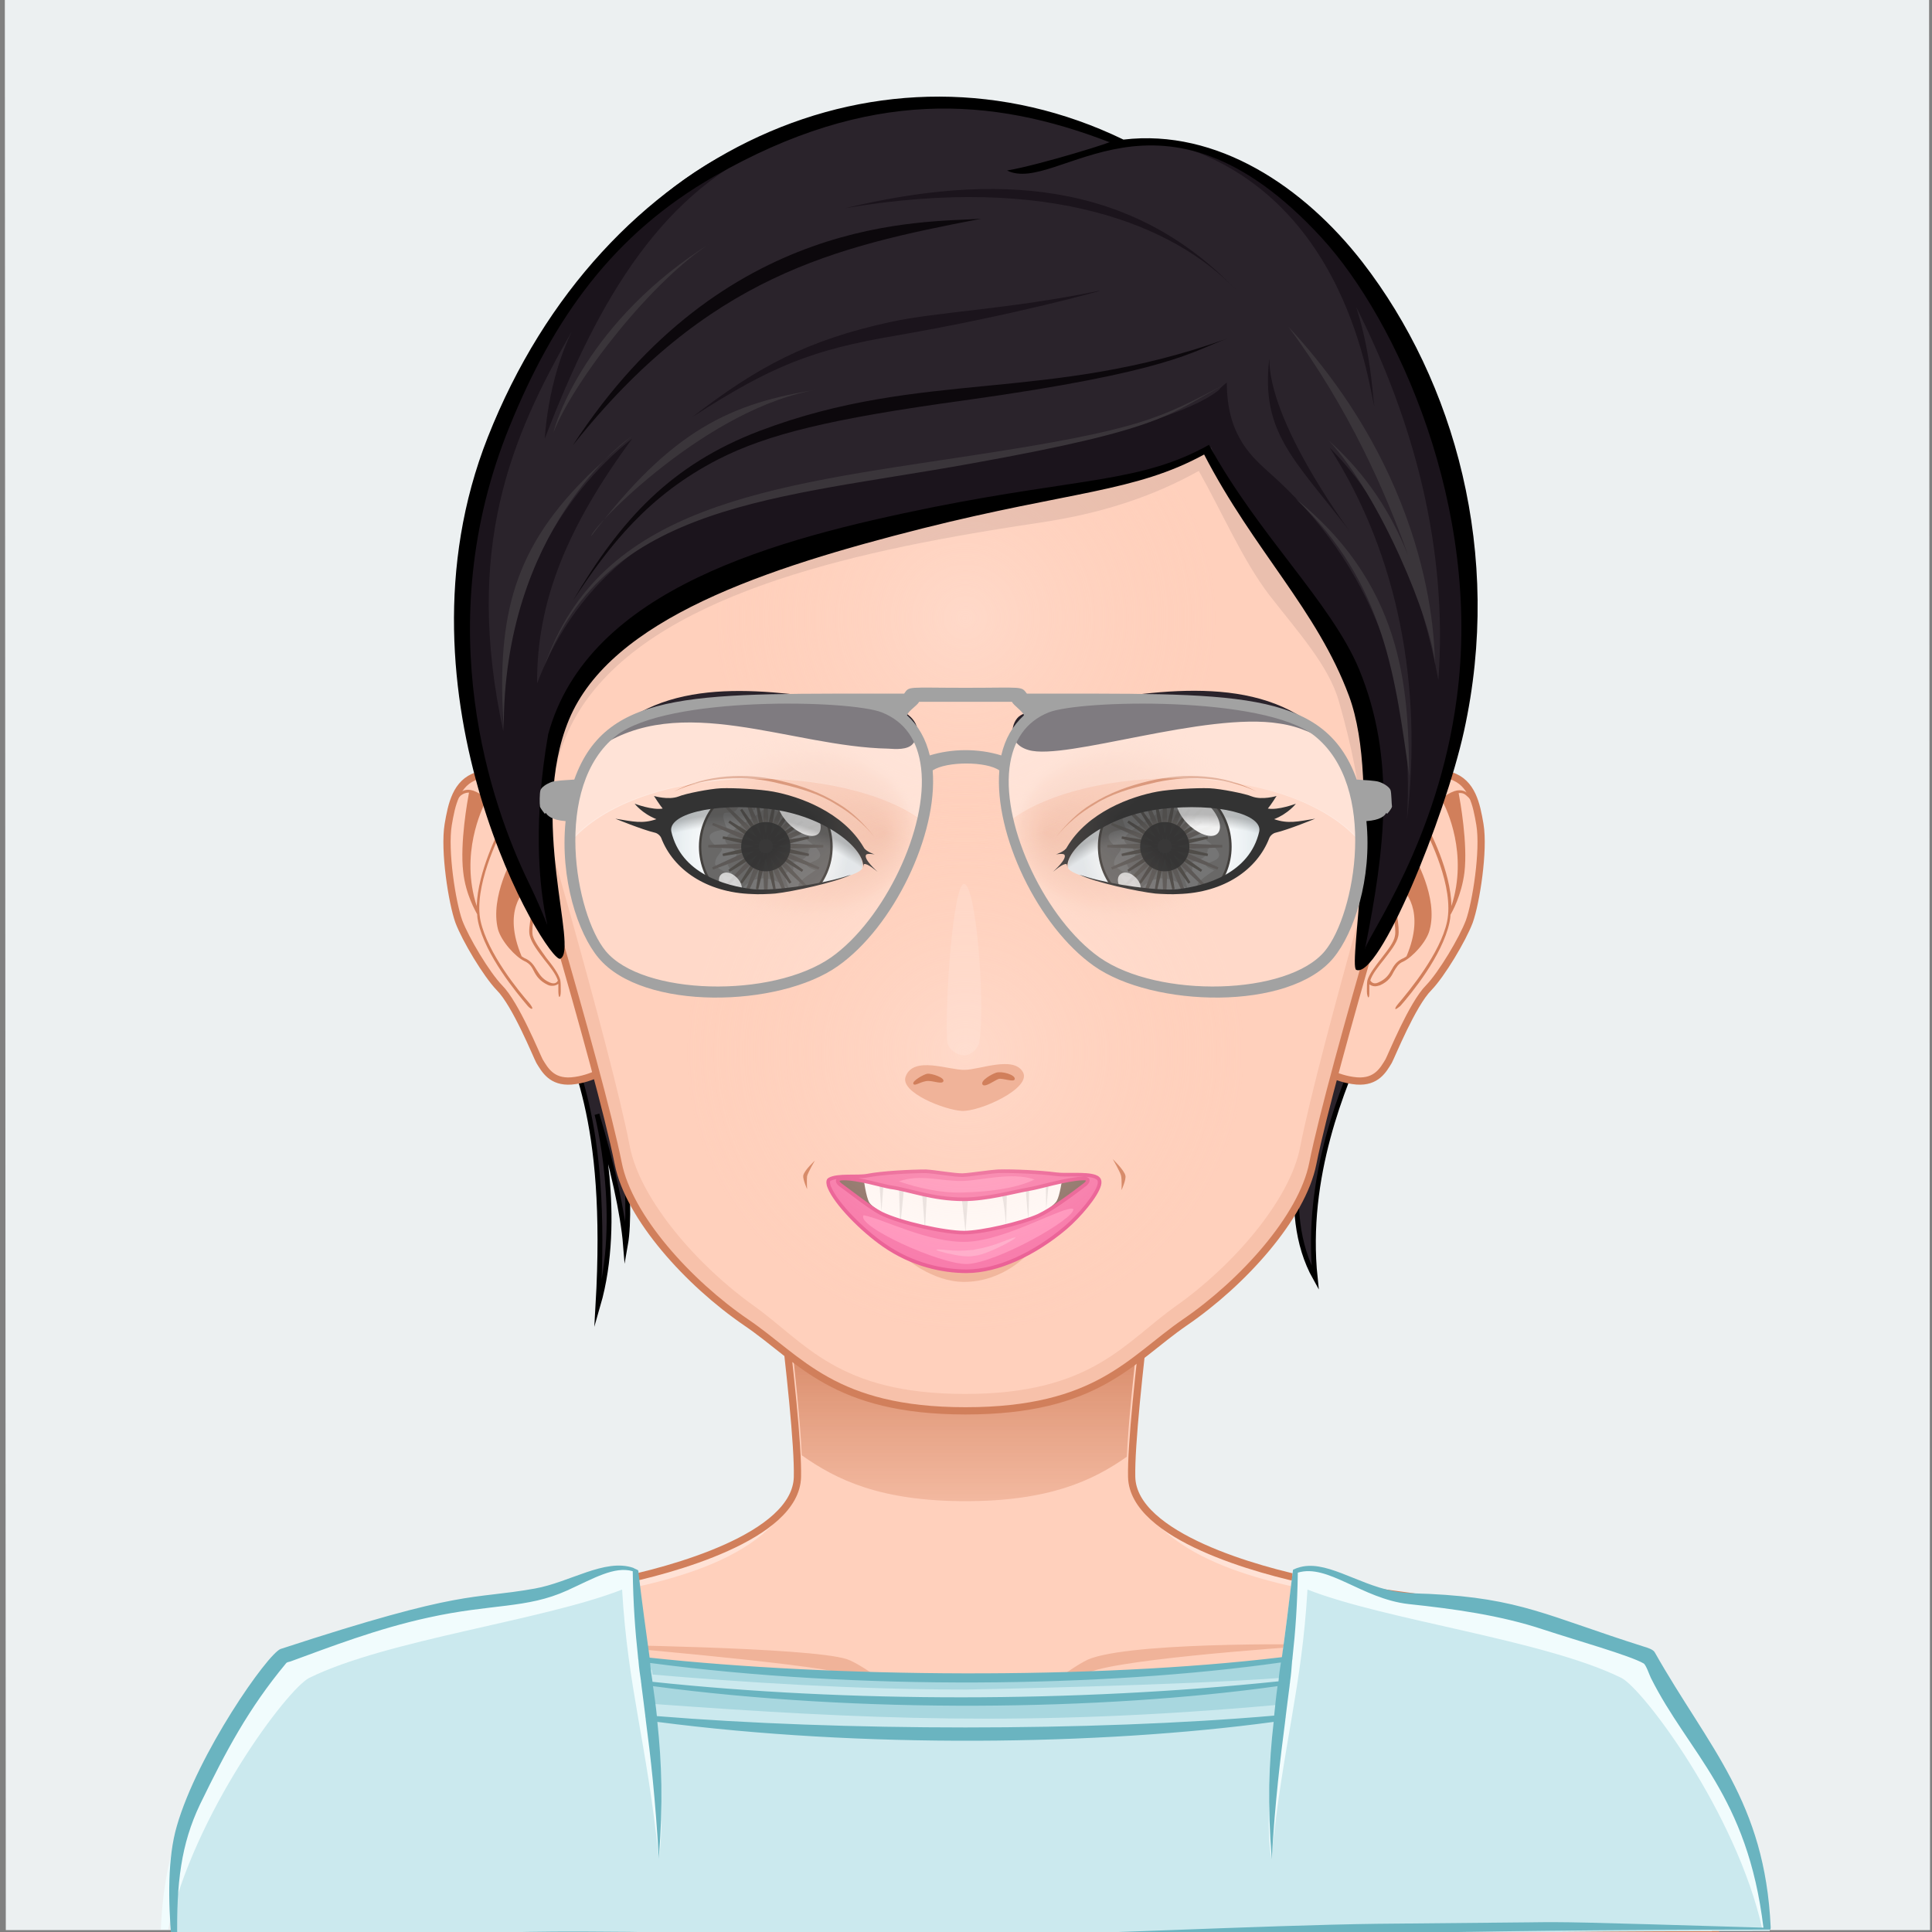
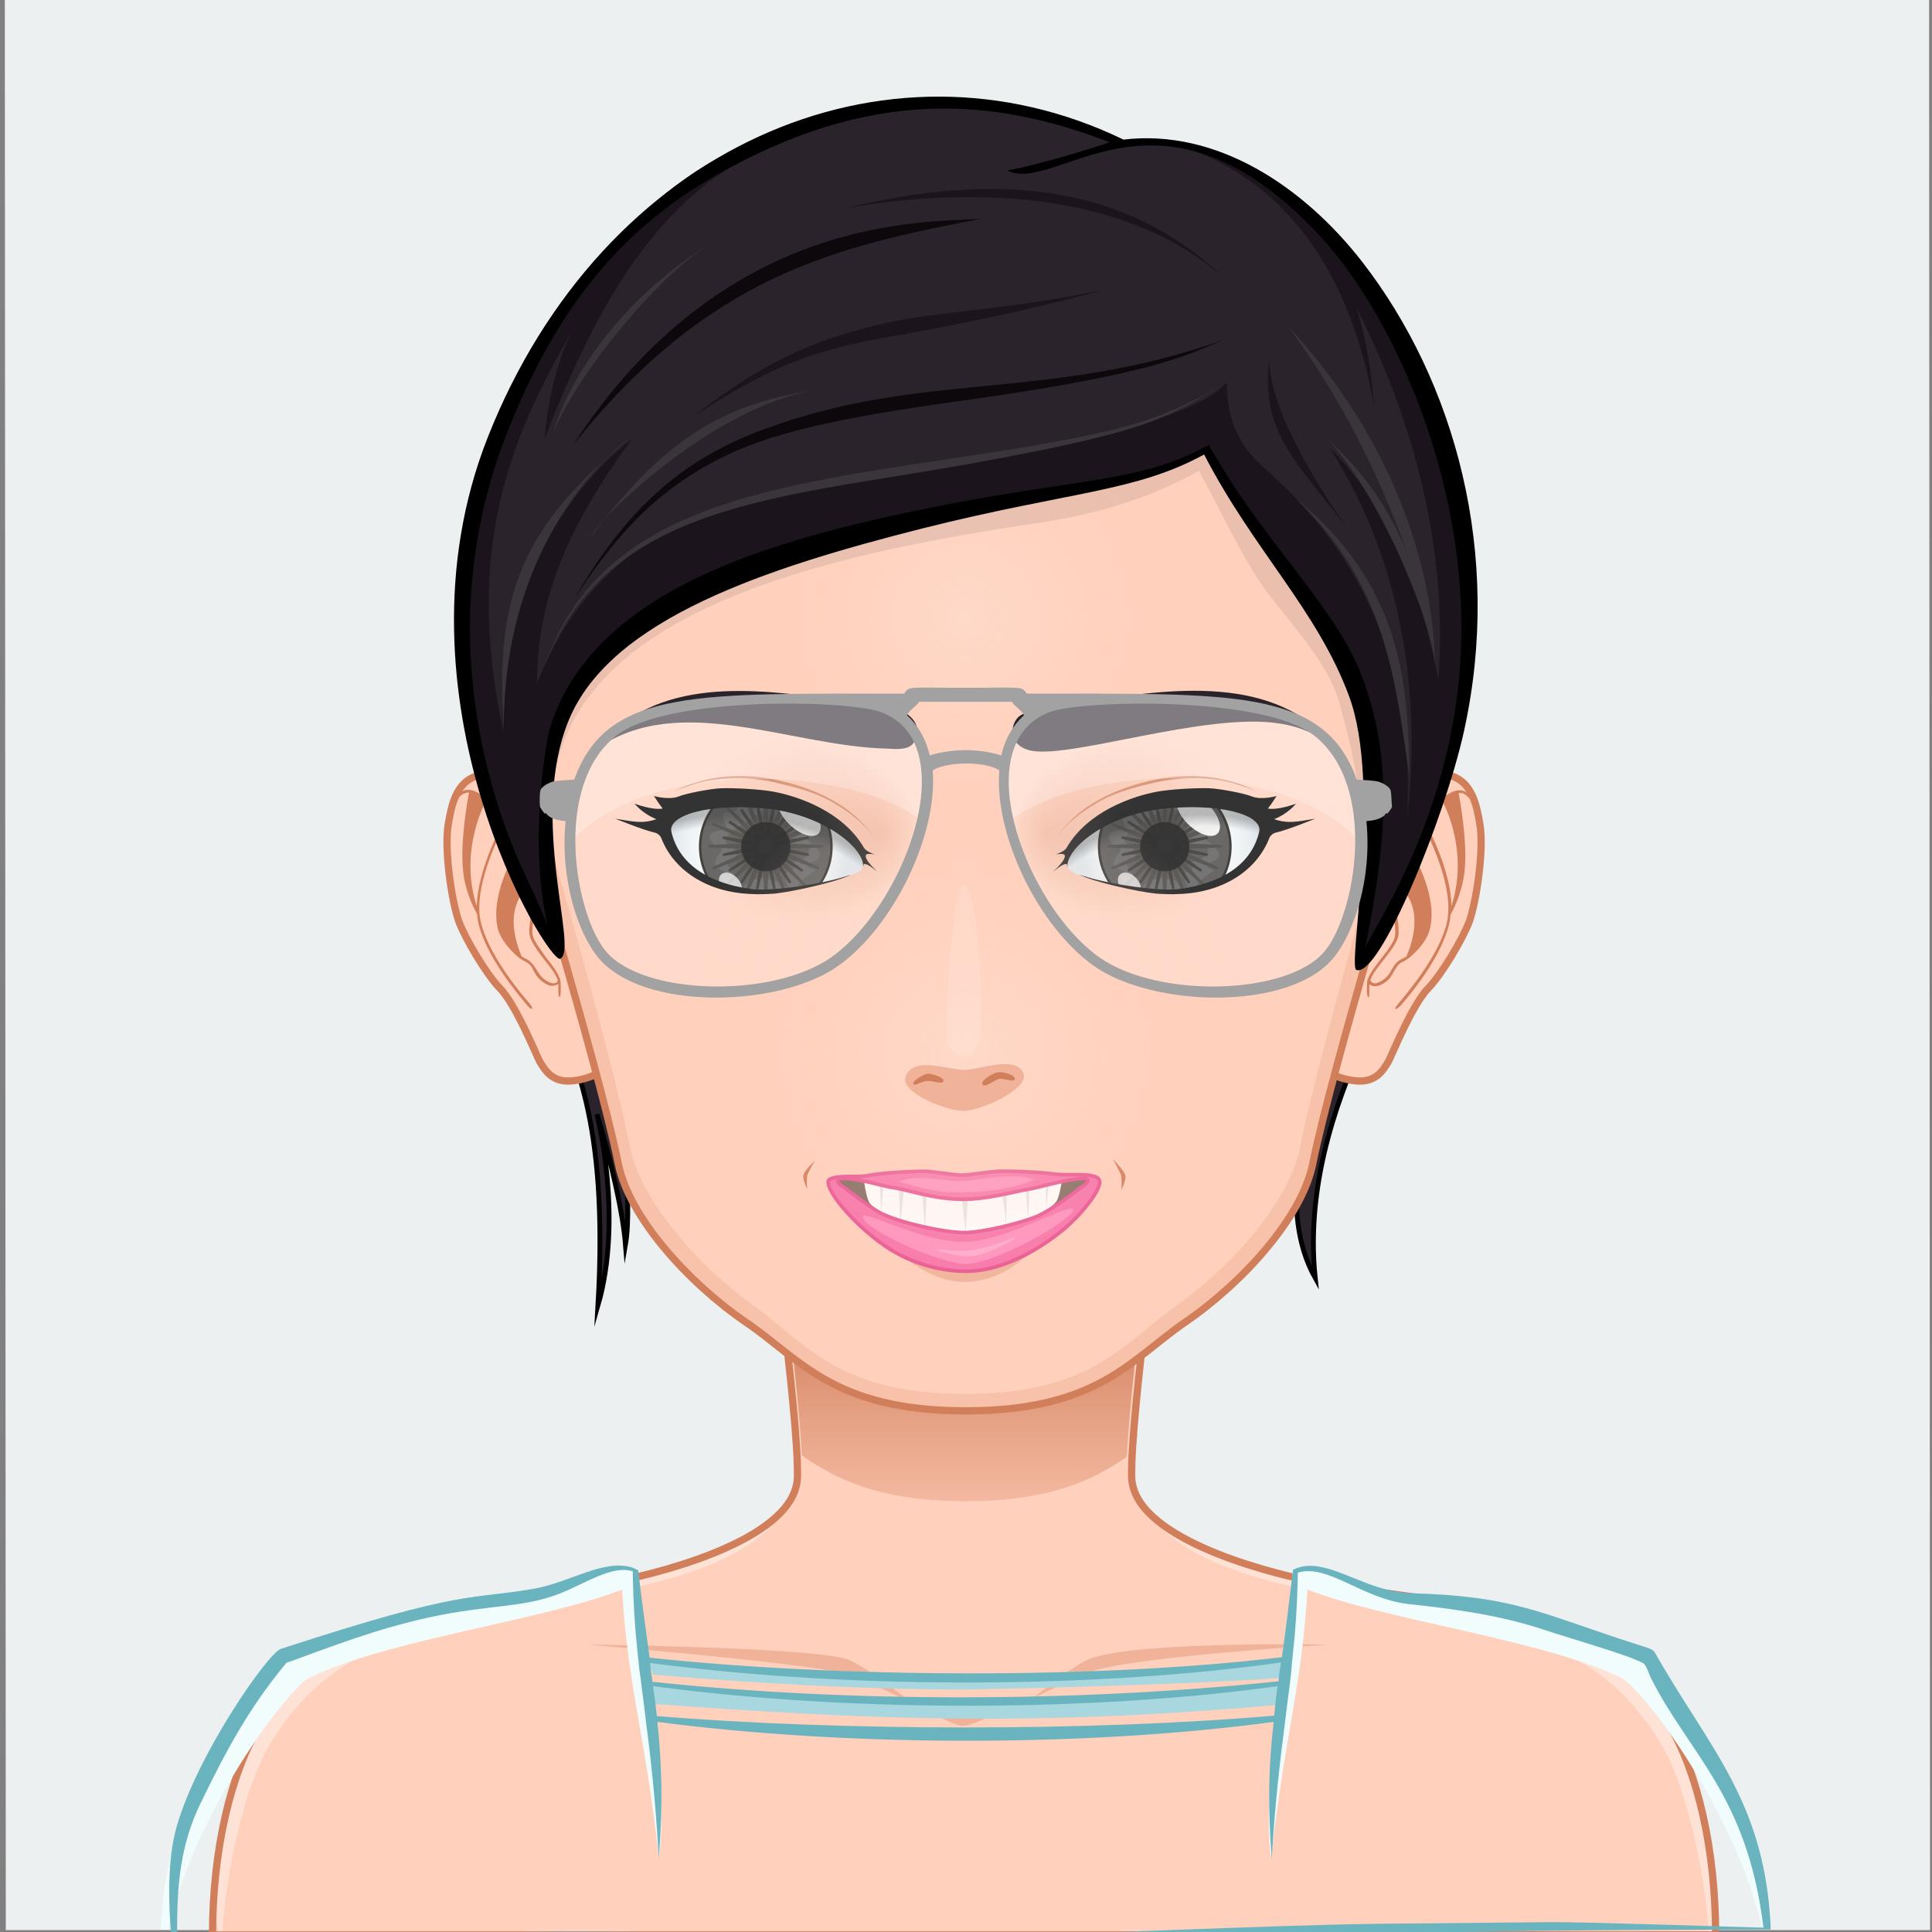
<svg xmlns="http://www.w3.org/2000/svg" version="1.1" id="Layer_1" x="0px" y="0px" viewBox="0 0 400 400" style="enable-background:new 0 0 400 400;" xml:space="preserve">
  <rect x="0" y="0" width="400" height="400" fill="#808080" stroke="none" />
  <style type="text/css">
	.st0{fill:#ECF0F1;}
	.st1{display:none;opacity:0.5;fill:#ECF0F1;enable-background:new    ;}
	.st2{fill:#2A232B;stroke:#000000;stroke-miterlimit:10;}
	.st3{fill:#FFD0BC;}
	.st4{fill:#FFE2D6;}
	.st5{fill:#F0B399;}
	.st6{fill:none;stroke:#D17F5B;stroke-width:1.5;}
	.st7{fill:url(#SvgjsPath4040_1_);}
	.st8{fill:#CBE9EE;}
	.st9{fill:#F1FCFD;}
	.st10{fill:#A8D7DF;}
	.st11{fill:#6AB4C0;}
	.st12{fill:#FFD0BC;stroke:#D17F5B;stroke-width:1.5;}
	.st13{fill:#D17F5B;}
	.st14{fill:#F7C1AA;}
	.st15{opacity:0.5;enable-background:new    ;}
	.st16{fill:#FFFFFF;}
	.st17{opacity:0.1;enable-background:new    ;}
	.st18{fill:#F771A9;stroke:#E85391;stroke-width:0.75;}
	.st19{fill:#FF8EBD;}
	.st20{fill:#FFA8CC;}
	.st21{fill:url(#SvgjsPath3771_1_);}
	.st22{fill:#434241;stroke:#15120E;stroke-width:0.5;}
	.st23{fill:#525252;}
	.st24{fill:#434241;stroke:#34302D;stroke-width:0.5;}
	.st25{fill:#434241;stroke:#24201C;stroke-width:0.5;}
	.st26{opacity:0.9;enable-background:new    ;}
	.st27{opacity:0.7;fill:#FFFFFF;enable-background:new    ;}
	.st28{opacity:0.9;fill:#FFFFFF;enable-background:new    ;}
	.st29{fill:url(#SvgjsPath3794_1_);}
	.st30{fill:url(#SvgjsPath3799_1_);}
	.st31{fill:url(#SvgjsPath3778_1_);}
	.st32{fill:url(#SvgjsPath3814_1_);}
	.st33{fill:url(#SvgjsPath3819_1_);}
	.st34{fill:url(#SvgjsPath2772_1_);}
	.st35{fill:url(#SvgjsPath2776_1_);}
	.st36{fill:#2A232B;}
	.st37{opacity:0.2;fill:#FFF4EF;enable-background:new    ;}
	.st38{opacity:0.1;fill:#2A232B;enable-background:new    ;}
	.st39{fill:#1B141C;}
	.st40{fill:#0C080C;}
	.st41{fill:#3A353A;}
	.st42{opacity:0.2;fill:#FFFFFF;enable-background:new    ;}
	.st43{opacity:0.4;fill:#FFFFFF;enable-background:new    ;}
	.st44{fill:#A2A2A2;}
</style>
  <g id="svga-group-backs-single">
    <path id="SvgjsPath7276" class="st0" d="M399.6,399.6H1.2L1,0h398.4L399.6,399.6z" />
  </g>
  <rect id="SvgjsRect1057" y="370" class="st1" width="400" height="30" />
  <rect id="SvgjsRect1057_1_" x="-14" y="366" class="st1" width="400" height="30" />
  <g id="svga-group-humanwrap-move" transform="matrix(1,0,0,1,0,0)">
    <g id="svga-group-humanwrap" transform="matrix(1,0,0,1,0,0)">
      <g id="svga-group-hair-back-move" transform="matrix(1,1.7453293948976878e-9,-1.7453293948976878e-9,1,2.6179942835824477e-7,-1.7453291434321727e-7)">
        <g id="svga-group-hair-back" transform="matrix(1,0,0,1,0,0)">
          <path id="SvgjsPath2984" class="st2" d="M129.5,257.7c-0.5-6.3-2.7-16.3-5.9-27c0,0,5.5,21.3,0.2,39.6      c2.3-39.7-5.6-51.1-9.2-62.6c1-2.6,9.1,2.1,9.1,2.1C128.9,225.1,131,249.2,129.5,257.7z M276.5,213.6c-7,17.3-11.9,37.2-4.2,51      c-2.2-21,5.8-39.7,10.4-50.1L276.5,213.6z" />
        </g>
      </g>
      <g id="svga-group-humanbody-single">
        <path id="SvgjsPath2780" class="st3" d="M345.6,357.1c-9.6-16.3-21.6-19.2-31.5-22.4c-10.1-3.2-31-5.1-42.4-7.4     c-11-2.2-37.1-9.3-37.4-21.6c-0.3-12.9,6.9-64.3,6.9-64.3h-83c0,0,7.2,51.4,6.9,64.3c-0.3,12.4-26.4,19.4-37.4,21.6     c-11.4,2.3-32.3,4.1-42.4,7.4c-9.9,3.1-21.9,6.1-31.5,22.4C47.8,367,44,383,44,400.6h311.2C355.2,383,351.5,367,345.6,357.1z" />
        <path id="SvgjsPath2781" class="st4" d="M234.2,305.7c4,17.5,29.1,22,42.2,24.6c35.1,7,54.2,8.2,67.8,31.3     c4.7,7.9,8.8,25.4,9.6,38.7c2.9,0.5,0.9-28-8.2-43.3c-15.6-26.4-46.7-24.3-73.9-29.7C260.7,325.2,234.5,318.1,234.2,305.7     L234.2,305.7z M165.5,305.7c-0.3,12.4-26.4,19.4-37.4,21.6c-27.3,5.5-58.3,3.3-73.9,29.7c-9.1,15.3-11.2,43.8-8.2,43.3     c0.8-13.3,4.9-30.9,9.6-38.7c13.7-23.1,32.7-24.3,67.8-31.3C136.3,327.7,161.5,323.3,165.5,305.7L165.5,305.7z" />
        <path id="SvgjsPath2782" class="st5" d="M121.6,340.5c0,0,45.9,0.5,53.7,3c3.7,1.2,13.4,9,13.4,9s-10.5-5.1-13.9-6     C167,344.3,121.6,340.5,121.6,340.5z M199.5,357.3c3.3-0.1,12.7-6.1,12.7-6.1s-8.9,3.3-11.8,3.5c-2.4,0.1-10.2-2-10.2-2     S196.8,357.4,199.5,357.3z M227.1,345.7c10.8-2.9,47.8-5.2,47.8-5.2s-38.2-0.8-48.9,2.8c-3.6,1.2-12.1,8.3-12.1,8.3     S223.6,346.7,227.1,345.7z" />
        <path id="SvgjsPath2783" class="st6" d="M345.6,357.1c-15.6-26.4-46.7-24.3-73.9-29.7c-11-2.2-37.1-9.3-37.4-21.6     c-0.3-12.9,6.9-64.3,6.9-64.3h-83c0,0,7.2,51.4,6.9,64.3c-0.3,12.4-26.4,19.4-37.4,21.6c-11.4,2.3-32.3,4.1-42.4,7.4     c-9.9,3.1-21.9,6.1-31.5,22.4C47.8,367,44,383,44,400.6h311.2C355.2,383,351.5,367,345.6,357.1z" />
      </g>
      <g id="svga-group-chinshadow-single">
        <linearGradient id="SvgjsPath4040_1_" gradientUnits="userSpaceOnUse" x1="135.822" y1="178.117" x2="135.822" y2="206.124" gradientTransform="matrix(2 0 0 -2 -72 667.465)">
          <stop offset="0" style="stop-color:#F0B399;stop-opacity:0.8" />
          <stop offset="0.7" style="stop-color:#D17F5B" />
        </linearGradient>
        <path id="SvgjsPath4040" class="st7" d="M199.9,310.8c17.2,0,26.3-4.2,33.4-9.2c0.6-13.6,4.4-42.7,6.1-54.9     c-23.7-2.8-55.8-2.8-79.4,0.1c1.6,12.1,5.4,40.8,6,54.5C173.2,306.4,182.3,310.8,199.9,310.8z" />
      </g>
      <g id="svga-group-clothes-single">
-         <path id="SvgjsPath4024" class="st8" d="M189.6,402.7c-13.8,0-29.7-0.2-48.5-0.7c-8.4-0.2-16.7-0.3-25.2-0.3     c-13,0-24.1,0.2-34.9,0.5c-9,0.2-17.5,0.4-25.8,0.4c-6.7,0-12.8-0.1-18.5-0.4l-1,0l0-0.5c-0.9-10.1-0.5-18,1.1-23.5     c4.4-15.4,18.9-35.6,21.4-36.6c27.5-9,35.5-9.4,42.8-10.9c2.9-0.1,5.8-0.3,9.8-0.9c2.8-0.5,5.6-1.6,8.3-2.7     c3.3-1.4,6.4-2.6,9.4-2.6c0.9,0,1.8,0.1,2.6,0.4c0.3,0.1,0.7,0.3,1,0.5l0,0.2l0,0.3c0.8,6.7,1.6,12.5,2.3,17.5l0,0.1l0.1,0     c18.9,1.6,42.2,3.6,65.6,3.6c24,0,46.6-2,65.4-3.7l0.1,0l0-0.1c0.7-4.8,1.5-10.5,2.2-17.3l0.1-0.8c0.2-0.1,0.6-0.2,0.9-0.3     c0.8-0.3,1.6-0.4,2.5-0.4c2.7,0,5.7,1.2,8.9,2.5c2.6,1.1,5.3,2.1,8.2,2.7c2,0.4,4,0.5,6,0.6c0.5,0,1,0,1.5,0.1     c17.7,2.6,20,2.9,44.3,10.9c0.1,0.1,0.3,0.1,0.5,0.2c0.6,0.2,1.4,0.5,1.7,0.9c2.6,4.6,5.2,8.7,7.7,12.7     c8.2,13,15.3,24.2,16.3,44.2c0,0.2,0,0.3,0,0.5h-1.2c-64.2,0-95.8,1.2-121.1,2.1C226.4,402.2,211.1,402.7,189.6,402.7z" />
        <path id="SvgjsPath4025" class="st9" d="M366.4,399.5c-0.5,0-1,0-1.5,0c-5.4-24.2-24.7-49.8-29.2-52.1c-16-7.9-48.7-11.9-65-18.3     c-1.2,20.6-5,31.6-7.5,55.6c-2.2-12.4,3.4-49.8,4.3-57.7c0-0.4,0.2-2,0.2-2c2.7-0.7,3.4-1.8,12.3,1.8c7.2,2.9,9,3.1,14.2,3.3     c22,0.8,25.6,5.5,45.9,11c3.2,0.9,0.1-1.7,9.9,13.8C358.5,368,365.6,379.2,366.4,399.5z M33.3,399.5c0.5,0,1,0,1.5,0     c5.4-24.2,24.7-49.8,29.2-52.1c16-7.9,48.5-11.9,64.8-18.3c1.2,20.6,5.1,31.6,7.6,55.6c2.2-12.4-3.4-49.8-4.3-57.7     c0-0.4-0.2-2-0.2-2c-2.7-0.7-3.4-1.8-12.3,1.8c-7.2,2.9-9,3.1-14.2,3.3c-18.9,3-21.9,3.5-45.9,11c-3.1,1.3-0.1-1.7-9.9,13.8     C41.2,368,34.1,379.2,33.3,399.5z" />
        <path id="SvgjsPath4026" class="st10" d="M200,349.8c-23.1,0-46.2-1.5-64.9-3.1c-0.2-2.1,0,0.6-0.7-2.6l0.2,0     c20,2.7,42.6,4.1,65.6,4.1c0,0,0,0,0,0c23.4,0,45.9-1.4,65.1-4.1l0.2,0l0,0.2c-0.2,1.3-0.4,1.8-0.5,3.1     C245.2,348.9,201.6,349.8,200,349.8z M264.2,353c0.2-1.3,0.3-2.6,0.5-3.9l0-0.2l-0.2,0c-19.1,2.7-41.3,4.1-64.4,4.1     c-22.6,0-45.1-1.4-64.9-4l-0.2,0l0,0.2c0.2,1.2,0.3,2.4,0.5,3.6C178.4,355.9,213,357.6,264.2,353z" />
        <path id="SvgjsPath4027" class="st11" d="M366.6,399c-1.2-26.1-12.8-37.1-24-56.9c-0.3-0.6-1.6-1-2.3-1.2     c-19.9-6.3-25.5-10-44.4-10.9c-2.5-0.1-5-0.1-7.5-0.6c-7.6-1.5-14.2-6.7-19.7-4.8c-0.4,0.1-0.7,0.3-1,0.4c0,0.3-0.1,0.6-0.1,0.8     c-0.8,6.7-1.5,12.3-2.2,17.3c-39.2,4.7-92.9,4.2-130.9,0.1c-0.7-5.1-1.5-10.8-2.3-17.5c0-0.2,0-0.4-0.1-0.6     c-0.3-0.2-0.7-0.3-1-0.5c-5.9-2-13.1,3-20.4,4.3c-13.5,2.4-14.1-0.1-52.6,12.5c-2.7,1-17.2,21.7-21.5,36.7     c-1.9,6.5-1.8,15.3-1.1,23.5c0,0.2,0,0.4,0,0.6c0.4,0,0.8,0,1.1,0c29.8,1.3,57.5-1.3,104.4-0.1c99.7,2.5,87.9-2.5,224.1-2.6     c0.5,0,0.9,0,1.4,0C366.6,399.4,366.6,399.2,366.6,399z M265.2,344.2c-0.2,1.3-0.4,2.6-0.5,3.9c-42.3,4.4-89.1,4.4-129.6,0.1     c-0.2-1.3-0.4-2.6-0.5-3.9C177.6,350,228.4,349.4,265.2,344.2z M263.8,355.2c-38,3.3-89.8,3.2-127.8,0.1c-0.2-2-0.5-4.1-0.8-6.2     c42.7,5.7,92.8,5.1,129.3,0C264.2,351.2,264,353.2,263.8,355.2z M316.6,398c-10.5,0.1-21,0.2-31.5,0.3     c-23.2,0.3-64.7,2.4-79.9,2.4c-69.2,0.1-53.8-0.7-84.7-0.8c-30.8-0.1-56,2.5-83.8,1.7c-0.2-11.8,0.8-19.8,4.7-28     c5.4-11.1,10-19.8,17.8-29.2c0.2-0.3,0.6-0.3,0.9-0.4c8.2-3,18-6.8,28.6-9.1c13.1-2.9,20.3-1.8,28.7-5.6c5.5-2.5,9.8-5.1,13.6-4     c0.1,6.8,0.5,12.3,1.1,17.8c0,0.3,0.1,0.6,0.1,0.9c0.1,1.3,0.3,2.7,0.5,4c0,0.3,0.1,0.6,0.1,0.9c0.3,2.1,0.5,4.1,0.8,6.3     c0,0.3,0.1,0.6,0.1,0.9c1,7.6,2,16.3,2.7,28.7c0.9-11.5,0.6-19.7-0.3-28.3c42.2,5.5,91.4,4.9,127.6,0c-1,8.7-1.3,16.8-0.4,28.4     c0.7-12.1,1.8-21,2.8-28.7c0-0.3,0.1-0.6,0.1-0.9c0.3-2.2,0.5-4.2,0.8-6.3c0-0.3,0.1-0.6,0.1-0.9c0.2-1.3,0.3-2.7,0.4-4     c0-0.3,0.1-0.6,0.1-0.9c0.6-5.4,1-11,1.1-17.6c6.2-1.9,13.3,5.4,22.9,6.5c9.4,1,19,2.3,28,5.3c6.7,2.2,18,5.4,20.7,7     c0.5,0.3,1.2,2.4,1.5,3c7.8,15.6,20,24.3,23.3,51.7C325.1,397.9,324.2,397.9,316.6,398z" />
      </g>
      <g id="svga-group-head" transform="matrix(1,1.7453293948976878e-9,-1.7453293948976878e-9,1,2.6179942835824477e-7,-1.7453291434321727e-7)">
        <g id="svga-group-ears-left-move" transform="matrix(1,0,0,1,0,0)">
          <g id="svga-group-ears-left" transform="matrix(1,0,0,1,0,0)">
            <path id="SvgjsPath2793" class="st12" d="M114.8,171.2c-2.2-3.7-9-12.8-16-10.6c-4.4,1.4-5.3,6-6,10.1       c-0.9,5.4,0.8,16.2,2.2,20.1c1.4,3.7,5.7,10.9,8.4,13.7c3.4,3.4,7.7,14.1,8.3,15.2c1.1,1.8,2.5,4.4,6.6,4.1       c4.6-0.4,7.4-2.8,9.4-3.2C132.9,219.5,120.6,180.9,114.8,171.2z" />
            <path id="SvgjsPath2794" class="st13" d="M110.3,193.7c-0.2-0.9,0-2.4,0.2-3.8c0.2-1.3,0.4-2.5,0.3-3.4       c-0.4-3.3-2.8-9.5-4.4-12.8c-1.8-3.9-4.8-8.7-8.4-10c-1.5-0.5-2.5,0.1-3.1,0.7c-0.4,0.5-0.5,1-0.4,1.1c0.1,0.1,0.5-0.4,0.9-0.8       c0.4-0.3,0.9-0.6,1.7-0.6c-0.3,1.6-1.9,10.4-1.2,16.4c0.5,4.7,2.6,8.2,2.9,8.8c0,0.6,0.1,1.1,0.2,1.6c1.5,6.9,8,14.7,10.2,17.3       c0.4,0.5,0.9,0.8,1,0.6c0.1-0.1-0.2-0.6-0.6-1.1c-2.2-2.5-8.6-10.3-10.1-17c-1.5-7,3.7-17.5,4.9-19.7c0.6,1,1.1,2,1.5,2.9       c0.3,0.7,0.6,1.4,1,2.2c-0.7,1.2-5.5,9.6-3.8,16.3c0.7,2.5,3.6,5.7,5.5,6.6c1.1,0.5,1.5,1.2,1.9,2c0.5,1,1.2,2.1,2.9,2.9       c0.4,0.2,0.7,0.2,1,0.2c0.5,0,0.9-0.2,1.2-0.4c0,0.4,0,1,0,1.5c0,0.6,0.1,1.2,0.2,1.2c0.2,0,0.3-0.5,0.3-1.2       c0-0.8,0-1.8-0.1-2.3c-0.4-1.4-1.6-3-2.9-4.6C112,196.7,110.7,195.1,110.3,193.7z M98.7,187.6c-3.5-10.8,1.1-20.1,1.8-21.6       c1.4,1.2,2.6,2.9,3.5,4.5C103.4,171.8,98.9,180.3,98.7,187.6z M113.8,203.4c-1.6-0.7-2.1-1.7-2.7-2.6c-0.5-0.8-1-1.7-2.2-2.3       c-0.3-0.1-0.6-0.3-0.9-0.5c-4-9.5,0.4-13.6,1.5-14.5c0.3,1.2,0.6,2.2,0.7,3.1c0.1,0.8-0.1,2-0.3,3.2c-0.2,1.5-0.5,3-0.2,4       c0.4,1.5,1.7,3.2,3,4.9c1.2,1.5,2.4,3,2.8,4.3C115.4,203.3,114.9,203.9,113.8,203.4z" />
          </g>
        </g>
        <g id="svga-group-ears-right-move" transform="matrix(1,0,0,1,0,0)">
          <g id="svga-group-ears-right" transform="matrix(1,0,0,1,0,0)">
            <path id="SvgjsPath2795" class="st12" d="M284.4,171.2c2.2-3.7,9-12.8,16-10.6c4.4,1.4,5.3,6,6,10.1c0.9,5.4-0.8,16.2-2.2,20.1       c-1.4,3.7-5.7,10.9-8.4,13.7c-3.4,3.4-7.7,14.1-8.3,15.2c-1.1,1.8-2.5,4.4-6.6,4.1c-4.6-0.4-7.4-2.8-9.4-3.2       C266.4,219.5,278.7,180.9,284.4,171.2z" />
            <path id="SvgjsPath2796" class="st13" d="M286,198.4c-1.3,1.7-2.5,3.2-2.9,4.6c-0.1,0.5-0.1,1.5-0.1,2.3c0,0.6,0.2,1.2,0.3,1.2       c0.2,0,0.2-0.5,0.2-1.2c0-0.5,0-1,0-1.5c0.3,0.2,0.7,0.4,1.2,0.4c0.3,0,0.6-0.1,1-0.2c1.8-0.8,2.4-1.9,2.9-2.9       c0.5-0.8,0.9-1.6,1.9-2c1.9-0.9,4.9-4.1,5.5-6.6c1.8-6.7-3.1-15.1-3.8-16.3c0.3-0.8,0.7-1.6,1-2.2c0.4-0.8,0.9-1.8,1.5-2.9       c1.2,2.2,6.4,12.6,4.9,19.7c-1.4,6.6-7.9,14.4-10.1,17c-0.4,0.5-0.7,0.9-0.6,1.1c0.1,0.1,0.5-0.2,1-0.6       c2.3-2.6,8.7-10.4,10.2-17.3c0.1-0.5,0.2-1.1,0.2-1.6c0.3-0.5,2.3-4,2.9-8.8c0.7-6-0.9-14.8-1.2-16.4c0.8-0.1,1.3,0.2,1.7,0.6       c0.5,0.4,0.8,0.9,0.9,0.8c0.1-0.1,0-0.6-0.4-1.1c-0.6-0.6-1.6-1.2-3.1-0.7c-3.7,1.3-6.6,6.1-8.4,10c-1.6,3.4-4,9.5-4.4,12.8       c-0.1,0.9,0.1,2.1,0.3,3.4c0.2,1.4,0.4,2.9,0.2,3.8C288.6,195.1,287.3,196.7,286,198.4z M295.2,170.5c1-1.6,2.2-3.3,3.5-4.5       c0.8,1.5,5.3,10.8,1.8,21.6C300.4,180.3,295.9,171.8,295.2,170.5z M283.7,203c0.4-1.3,1.6-2.8,2.8-4.3c1.3-1.7,2.7-3.4,3-4.9       c0.2-1,0-2.5-0.2-4c-0.2-1.2-0.4-2.4-0.3-3.2c0.1-0.9,0.4-1.9,0.7-3.1c1.1,0.8,5.5,5,1.5,14.5c-0.3,0.2-0.6,0.4-0.9,0.5       c-1.2,0.6-1.7,1.4-2.2,2.3c-0.5,0.9-1.1,1.9-2.7,2.6C284.4,203.9,283.9,203.3,283.7,203z" />
          </g>
        </g>
        <g id="svga-group-faceshape-wrap" transform="matrix(1,0,0,1,0,0)">
          <g id="svga-group-faceshape-single">
            <path id="SvgjsPath4037" class="st3" d="M199.9,37.9c-53.9,0.1-97.7,43.7-97.6,97.4c0,8.5,1.1,16.8,3.2,24.7h0       c0,0.1,18.5,60.9,22.5,80.9c2.2,11.1,14.5,24.7,26.5,32.9c11.2,7.6,18.1,18.3,45.4,18.3s34.2-10.6,45.4-18.3       c12-8.2,24.3-21.8,26.5-32.9c4-20,22.5-80.8,22.5-80.9h0c2.1-7.9,3.2-16.1,3.2-24.7C297.6,81.6,253.8,38,199.9,37.9z" />
            <path id="SvgjsPath4038" class="st14" d="M274.9,73c12,16.3,19.1,36.7,19.1,58.8c0,8.5-1.1,16.8-3.1,24.7h0       c0,0.1-17.8,60.9-21.7,80.9c-2.1,11.1-14,24.7-25.6,32.9c-10.8,7.6-17.4,18.3-43.8,18.3c-26.4,0-33-10.6-43.8-18.3       c-11.5-8.2-23.4-21.8-25.6-32.9c-3.8-20-21.7-80.8-21.7-80.9l0,0c-2-7.9-3.1-16.1-3.1-24.7c0-22.1,7.1-42.4,19.1-58.7       c-14.1,16.9-22.6,38.6-22.6,62.3c0,8.5,1.1,16.8,3.2,24.7h0c0,0.1,18.5,60.9,22.5,80.9c2.2,11.1,14.5,24.7,26.5,32.9       c11.2,7.6,18.1,18.3,45.4,18.3s34.2-10.6,45.4-18.3c12-8.2,24.3-21.8,26.5-32.9c4-20,22.5-80.8,22.5-80.9h0       c2.1-7.9,3.2-16.1,3.2-24.7C297.5,111.6,289,89.9,274.9,73z" />
            <path id="SvgjsPath4039" class="st6" d="M199.9,37.9c-53.9,0.1-97.7,43.7-97.6,97.4c0,8.5,1.1,16.8,3.2,24.7h0       c0,0.1,18.5,60.9,22.5,80.9c2.2,11.1,14.5,24.7,26.5,32.9c11.2,7.6,18.1,18.3,45.4,18.3s34.2-10.6,45.4-18.3       c12-8.2,24.3-21.8,26.5-32.9c4-20,22.5-80.8,22.5-80.9h0c2.1-7.9,3.2-16.1,3.2-24.7C297.6,81.6,253.8,38,199.9,37.9z" />
          </g>
        </g>
        <g id="svga-group-mouth-single-move" transform="matrix(1,0,0,1,0,0)">
          <g id="svga-group-mouth-single" transform="matrix(1,0,0,1,0,0)">
            <path id="SvgjsPath4029" class="st5" d="M199.6,265.4c-6.7,0-12.3-5.1-12.3-5.1c11.6,1.8,25.9-1.1,25.9-1.1       S208.1,265.4,199.6,265.4z" />
            <path id="SvgjsPath4030" class="st15" d="M199.6,258.7c-4.3,0-14.2-2.6-17.9-4.7c-2.2-1.2-6-5.5-8.7-7.7       c-1-0.8-0.6-2.5,0.7-2.5c3.3-0.2,7.5,1.6,9.4,1.9c4.1,0.6,9.3,2.9,16.4,2.9c5.2,0,11-1.8,14.6-2.5c2.2-0.4,7.3-2.2,10.8-2.4       c1.3-0.1,1.9,1.2,0.9,2.1c-2.8,2.4-7.3,6.9-9.7,8.2C212.3,256,203.5,258.6,199.6,258.7z" />
            <path id="SvgjsPath4031" class="st16" d="M178.8,244c0,0,0.5,3.9,1.2,5c1,1.5,6.8,4.7,9.2,5.1c1.6,0.3,4.5,0.8,6.1,1       c1.7,0.2,2.7,0,4.5,0c1.9-0.1,3.5,0.2,5.4-0.2c1.3-0.3,5.2-1.3,6.4-1.8c1-0.4,2.9-1,3.8-1.6c0.7-0.5,3-2.1,3.4-2.9       c0.6-1,1.1-4.4,1.1-4.4L178.8,244z" />
            <path id="SvgjsPath4032" class="st17" d="M187.3,244.6c0,0-0.8,8.5-0.9,8.6c-0.1,0.1-0.3-8.6-0.3-8.6H187.3z M190.8,245.6       l0.7,9l0.5-9H190.8z M199,246.9l0.9,8.2l0.6-8.3L199,246.9z M206.2,245.2c1.6,0.1,2.1,8.7,2.1,8.7l0.2-8.7H206.2z M212.2,244.1       c0,0,0.6,8.2,0.7,8c0.1-0.2,0.2-8,0.2-8H212.2z M182,244.1l0.5,6.7l0.5-6.7H182z M216.5,243.4l0.1,7l0.7-7.1L216.5,243.4z" />
            <path id="SvgjsPath4033" class="st18" d="M226.7,243.6c-2-0.7-6-0.2-8.1-0.5c-2.9-0.4-8.9-0.7-11.9-0.6       c-1.9,0.1-5.5,0.7-7.4,0.8c-1.9,0-5.7-0.7-7.6-0.8c-3,0-9.1,0.3-12.1,0.9c-2.1,0.4-6.2-0.2-7.9,0.8c-0.4,0.2-0.2,1.2,0,1.6       c1.4,3.4,6.7,8.8,11.3,12c5.9,4.1,12.2,5.4,17.1,5.4c6.5,0,14.1-3.6,20.5-9c2.8-2.4,6.4-6.6,7-8.9       C227.9,244.1,227.2,243.8,226.7,243.6z M199.6,255.2c-4,0-13.2-2-17.2-4c-2.3-1.2-5.9-4.1-8.4-5.9c-0.9-0.7-0.7-1.3,0.5-1.3       c3-0.1,8.1,1.5,9.9,1.8c3.8,0.5,8.6,2.5,15.1,2.5c4.8,0,10.1-1.5,13.5-2.1c2-0.3,7.8-2.1,11.1-2.2c1.2-0.1,1.5,0.4,0.6,1.2       c-2.6,2-6.9,5.2-9.7,6.5C211.4,253.3,203.2,255.2,199.6,255.2z" />
            <path id="SvgjsPath4034" class="st19" d="M178.8,251.6c4.2,0.8,13.5,5.8,21.4,5.5c8.2-0.3,20.3-7.6,22-6.8       c0.6,1.9-15.8,11.2-22,11.4C194.6,261.8,177.1,253.8,178.8,251.6z M199,246.9c5-0.1,11.1-0.7,15.2-2.7       c-4.7-1.6-11.1,0.2-14.8,0.3c-4.8,0.1-8.8-1.5-13.3,0.1C190.3,246,194.7,247,199,246.9z" />
            <path id="SvgjsPath4035" class="st20" d="M196.2,259.5c-3-0.7-3.1-1-0.3-0.7c1.7,0.2,3.5,0.2,5.2,0c0.2,0,0.5,0,0.7-0.1       c1.9-0.3,4-0.9,6-1.7c3.2-1.3,3.3-1,0.1,0.7c-2.4,1.2-4.5,2.1-6.1,2.3l-0.1,0C200.4,260.3,198.4,260,196.2,259.5z" />
            <path id="SvgjsPath4036" class="st13" d="M167.1,246.2c0,0-0.9-2-0.8-2.8c0.2-1.1,2.4-3.1,2.4-3.1s-1.4,2.4-1.6,3.2       C167,244.2,167.1,246.2,167.1,246.2z M232.2,246.4c0,0,1-2.2,0.8-3c-0.2-1.1-2.6-3.4-2.6-3.4s1.5,2.6,1.7,3.4       C232.3,244.3,232.2,246.4,232.2,246.4z" />
          </g>
        </g>
        <g id="svga-group-eyes-left-move" transform="matrix(1,0,0,1,0,0)">
          <g id="svga-group-eyes-left" transform="matrix(1,0,0,1,0,0)">
            <g id="svga-group-eyesback-left">
              <radialGradient id="SvgjsPath3771_1_" cx="225.149" cy="249.517" r="12.125" gradientTransform="matrix(-1.989 0.208 -0.208 -1.989 657.075 624.565)" gradientUnits="userSpaceOnUse">
                <stop offset="0" style="stop-color:#FFFFFF" />
                <stop offset="0.316" style="stop-color:#FCFDFD" />
                <stop offset="0.505" style="stop-color:#F4F7F8" />
                <stop offset="0.661" style="stop-color:#E5ECEF" />
                <stop offset="0.76" style="stop-color:#D8E2E7" />
              </radialGradient>
              <path id="SvgjsPath3771" class="st21" d="M138.8,172.1c-0.8-3.7,8.3-6.4,20.4-4.9c12.1,1.5,20.4,8.9,19.3,12.6        c-0.6,2.1-17.1,5.2-22.9,4.6C149.8,183.7,140.8,180.9,138.8,172.1z" />
            </g>
            <g id="svga-group-eyesiriswrapper-left" transform="matrix(1,0,0,1,-0.75,-0.5)">
              <g id="svga-group-eyesiriscontrol-left" transform="matrix(1,0,0,1,0,0)">
                <g id="svga-group-eyesiris-left" transform="matrix(1,0,0,1,0,0)">
                  <path id="SvgjsPath3973" class="st22" d="M172.9,175.8c0,7.5-6.1,13.6-13.6,13.6s-13.6-6.1-13.6-13.6          c0-7.5,6.1-13.6,13.6-13.6S172.9,168.2,172.9,175.8z" />
                  <path id="SvgjsPath3974" class="st23" d="M151.4,182.1c2-0.2,0.2-0.7,0.2-0.7c-1-0.5-2.8-1.3-2.8-2.1c0-2.3,3.2-2.9-0.1-3.9          c-3.4-3.1,2.7-3.1,2.6-3.2c-2.2-5.4,0.7-2.4,1.9-4c4.5-5.9,1.3,0.6,3.7,0c0.9-0.2-1.8-3.5,0.1-3c1.2,0.3,1.5,1.3,1.5,1.3          c0.9-0.2,2.3-1.5,2.3-1.5c1.7,0.5,2.9,2.9,2.4,2.5c0.8-0.1,2-0.5,2.9-0.8c0,0,0.2-0.5,0.3-0.1c2.1,6,7.5,5.6,1.3,7.4          c0,0-0.4,0,0.9,1c6.2,4.9-4.8,3.4,1,5.7c0.2-0.2-3.5,2.2-3.5,2.9c0,1.1-2.4,4.1-4.4,3c-1.1-0.7-1.3,1.4-2,0.4          c-1.3-1.8-4-0.1-3-1.8c1.4-1.2-1.5,0.5-2.1,0.5c-1.9,0,2.5-6.3,8.8-1.6c1.9,1.4-2-3.3,1.4-3.3c0.3,0.1,0.2-1.2,0.2-1.5          c-1.8-0.3,3.2,0,3.2-2.9c0.3,0.1,1.2-0.8-3.7,0c0,0-0.2-1.7-0.1-2c0.3-1,2.8-0.7,2.1-1.7c0,0-1.8-3.6-1.8-3.6          c-5.8-0.9-2.5-1.5-6.2-0.8c-0.2,0.9-7.8,4.5-7.6,6.2c0.2,1.6,4.8,2.1,0.5,5C157.9,191.8,146.7,179.1,151.4,182.1z" />
                  <path id="SvgjsPath3975" class="st24" d="M159.3,163.8l0.4,10l4.2-9.1l-3.5,9.4l7.3-6.8l-6.8,7.3l9.4-3.5l-9.1,4.2l10,0.4          l-10,0.4l9.1,4.2l-9.4-3.5l6.8,7.3l-7.3-6.8l3.5,9.4l-4.2-9.1l-0.4,10l-0.4-10l-4.2,9.1l3.5-9.4l-7.3,6.8l6.8-7.3l-9.4,3.5          l9.1-4.2l-10-0.4l10-0.4l-9.1-4.2l9.4,3.5l-6.8-7.3l7.3,6.8l-3.5-9.4l4.2,9.1L159.3,163.8z" />
                  <path id="SvgjsPath3976" class="st25" d="M161.1,166.8l-1.2,7.5l4.5-6.2l-4,6.5l6.5-4l-6.2,4.5l7.5-1.2l-7.4,1.8l7.4,1.8          l-7.5-1.2l6.2,4.5l-6.5-4l4,6.5l-4.5-6.2l1.2,7.5l-1.8-7.4l-1.8,7.4l1.2-7.5l-4.5,6.2l4-6.5l-6.5,4l6.2-4.5l-7.5,1.2          l7.4-1.8l-7.4-1.8l7.5,1.2l-6.2-4.5l6.5,4l-4-6.5l4.5,6.2l-1.2-7.5l1.8,7.4L161.1,166.8z" />
                  <path id="SvgjsPath3977" class="st26" d="M164.4,175.8c0,2.8-2.3,5.1-5.1,5.1s-5.1-2.3-5.1-5.1s2.3-5.1,5.1-5.1          S164.4,172.9,164.4,175.8z" />
                  <path id="SvgjsPath3978" class="st27" d="M153.9,185.5c-0.8,0.8-2.2,0.5-3.3-0.6c-1.1-1.1-1.3-2.6-0.6-3.3          c0.8-0.8,2.2-0.5,3.3,0.6C154.4,183.3,154.7,184.8,153.9,185.5z" />
                  <path id="SvgjsPath3979" class="st28" d="M170.2,173.1c-1.1,1.1-3.9,0.2-6.1-2c-2.2-2.2-3.1-5-2-6.1s3.9-0.2,6.1,2          C170.4,169.2,171.3,171.9,170.2,173.1z" />
                </g>
              </g>
            </g>
            <g id="svga-group-eyesfront-left">
              <path id="SvgjsPath3793" class="st3" d="M128.5,177.7c0,22.1,12.9,40.1,28.9,40.1s28.9-18,28.9-40.1        c0-22.1-12.9-40.1-28.9-40.1S128.5,155.5,128.5,177.7z M138.8,172.1c-0.8-3.7,8.3-6.4,20.4-4.9c12.1,1.5,20.4,8.9,19.3,12.6        c-0.6,2.1-17.1,5.2-22.9,4.6C149.8,183.7,140.8,180.9,138.8,172.1z" />
              <radialGradient id="SvgjsPath3794_1_" cx="160.737" cy="107.979" r="12.835" fx="169.762" fy="108.004" gradientTransform="matrix(2 4.160000e-02 -3.320000e-02 1.6 -152.921 -7.372)" gradientUnits="userSpaceOnUse">
                <stop offset="0" style="stop-color:#F0B399" />
                <stop offset="0.7" style="stop-color:#F0B399;stop-opacity:0.3" />
                <stop offset="1" style="stop-color:#FFD0BC;stop-opacity:0" />
              </radialGradient>
              <path id="SvgjsPath3794" class="st29" d="M155.7,184.3c5.8,0.6,22.3-2.5,22.9-4.6c1.1-3.7-7.3-11.1-19.3-12.6        c-10.4-1.3-18.5,0.6-20.1,3.4c1.4-10.3,12.4-18.3,25.6-18.3c14.3-0.1,25.9,9.1,25.9,20.5c0,11.4-11.5,20.6-25.8,20.7        c-14.3,0.1-25.9-9.1-25.9-20.5c0-0.2,0-0.3,0-0.5C141.1,181,149.9,183.7,155.7,184.3z" />
              <radialGradient id="SvgjsPath3799_1_" cx="112.013" cy="228.084" r="23.681" gradientTransform="matrix(2.067 0 0 -2.067 -80.197 689.047)" gradientUnits="userSpaceOnUse">
                <stop offset="0.95" style="stop-color:#000000;stop-opacity:0" />
                <stop offset="1" style="stop-color:#000000;stop-opacity:0.3" />
              </radialGradient>
              <path id="SvgjsPath3799" class="st30" d="M138.8,172.1c-0.8-3.7,8.3-6.4,20.4-4.9c12.1,1.5,20.4,8.9,19.3,12.6        c-0.6,2.1-17.1,5.2-22.9,4.6C149.8,183.7,140.8,180.9,138.8,172.1z" />
              <path id="SvgjsPath3803" class="st13" d="M139.5,163.9c6.8-3.2,15-3.5,22.2-1.6c3.9,0.9,8,2.1,11.3,4.2c3.1,1.8,5.7,4,8,6.7        c-2.2-2.7-4.4-5-7.4-6.8c-3.7-2.3-7.6-3.7-11.8-4.7C154.4,159.9,146.2,160.3,139.5,163.9z" />
              <path id="SvgjsPath3804" d="M131.4,166.4c0,0,3.7,1.4,5.8,1c-0.6-0.7-1.8-2.6-1.8-2.6s3,0.9,5.1,0.1c1.4-0.6,6.5-1.6,8.8-1.7        c2.7-0.1,8.1,0.2,10.8,0.7c5.4,1,14.4,4.2,18.7,11.5c0.4,0.9,2.3,1.5,2.3,1.5s-1.6-0.3-1.8,0.1c-0.5,0.9,2.1,3.2,2.4,3.5        c-0.3-0.2-2.1-1.8-2.8-1.6c-0.1,0-0.2,0.6-0.2,0.8c0.5-3.9-7.8-10.8-19.3-12.2c-12.1-1.4-21.2,1.2-20.4,4.7        c2,8.6,11,11.2,16.9,11.9c4.1,0.4,13.3-0.9,18.7-2.5l1.6-0.5c-3.2,1.6-12.1,3.5-15.7,3.9c-1.2,0.1-3.6,0.2-4.8,0.1        c-9.5-0.3-16.3-5.1-18.8-11.6c-0.2-0.5-0.8-1-1.3-1.1c-2.6-0.6-8.2-2.9-8.2-2.9c3.7,0.6,5.6,1.1,8.5,0.1        C132.9,168.4,131.4,166.4,131.4,166.4z" />
            </g>
          </g>
        </g>
        <g id="svga-group-eyes-right-move" transform="matrix(1,0,0,1,0,0)">
          <g id="svga-group-eyes-right" transform="matrix(1,0,0,1,0,0)">
            <g id="svga-group-eyesback-right">
              <radialGradient id="SvgjsPath3778_1_" cx="153.39" cy="241.998" r="12.125" gradientTransform="matrix(1.989 0.208 0.208 -1.989 -113.073 624.565)" gradientUnits="userSpaceOnUse">
                <stop offset="0" style="stop-color:#FFFFFF" />
                <stop offset="0.316" style="stop-color:#FCFDFD" />
                <stop offset="0.505" style="stop-color:#F4F7F8" />
                <stop offset="0.661" style="stop-color:#E5ECEF" />
                <stop offset="0.76" style="stop-color:#D8E2E7" />
              </radialGradient>
              <path id="SvgjsPath3778" class="st31" d="M260.9,172.1c0.8-3.7-8.3-6.4-20.4-4.9c-12.1,1.5-20.4,8.9-19.3,12.6        c0.6,2.1,17.1,5.2,22.9,4.6C249.9,183.7,258.9,180.9,260.9,172.1z" />
            </g>
            <g id="svga-group-eyesiriswrapper-right" transform="matrix(1,0,0,1,0.75,-0.5)">
              <g id="svga-group-eyesiriscontrol-right" transform="matrix(1,0,0,1,0,0)">
                <g id="svga-group-eyesiris-right" transform="matrix(1,0,0,1,0,0)">
                  <path id="SvgjsPath3980" class="st22" d="M254,175.8c0,7.5-6.1,13.6-13.6,13.6s-13.6-6.1-13.6-13.6          c0-7.5,6.1-13.6,13.6-13.6S254,168.2,254,175.8z" />
                  <path id="SvgjsPath3981" class="st23" d="M232.5,182.1c2-0.2,0.2-0.7,0.2-0.7c-1-0.5-2.8-1.3-2.8-2.1c0-2.3,3.2-3-0.1-3.9          c-3.4-3.1,2.6-3.1,2.6-3.2c-2.2-5.4,0.7-2.4,1.9-4c4.5-5.9,1.3,0.6,3.7,0c0.9-0.2-1.8-3.5,0.1-3c1.2,0.3,1.5,1.3,1.5,1.3          c0.9-0.2,2.3-1.5,2.3-1.5c1.7,0.5,2.9,2.9,2.4,2.5c0.8-0.1,2-0.5,2.9-0.8c0,0,0.2-0.5,0.3-0.1c2.1,6,7.5,5.6,1.3,7.4          c0,0-0.4,0,0.9,1c6.2,4.9-4.8,3.4,1,5.7c0.2-0.2-3.5,2.2-3.5,2.9c0,1.1-2.4,4.1-4.4,3c-1.1-0.7-1.3,1.4-2,0.4          c-1.3-1.8-4-0.1-3-1.8c1.4-1.2-1.5,0.5-2.1,0.5c-1.9,0,2.5-6.3,8.8-1.6c1.9,1.4-2-3.3,1.4-3.3c0.3,0.1,0.2-1.2,0.2-1.6          c-1.8-0.3,3.2,0,3.2-2.9c0.3,0.1,1.2-0.8-3.7,0c0,0-0.2-1.7-0.1-2c0.3-1,2.8-0.7,2.1-1.7c0,0-1.8-3.6-1.8-3.6          c-5.8-0.9-2.5-1.5-6.2-0.8c-0.2,0.9-7.8,4.5-7.6,6.2c0.2,1.6,4.8,2.1,0.5,5C239.1,191.8,227.8,179.1,232.5,182.1z" />
                  <path id="SvgjsPath3982" class="st24" d="M240.4,163.8l0.4,10l4.2-9.1l-3.5,9.4l7.3-6.8l-6.8,7.3l9.4-3.5l-9.1,4.2l10,0.4          l-10,0.4l9.1,4.2l-9.4-3.5l6.8,7.3l-7.3-6.8l3.5,9.4l-4.2-9.1l-0.4,10l-0.4-10l-4.2,9.1l3.5-9.4l-7.3,6.8l6.8-7.3l-9.4,3.5          l9.1-4.2l-10-0.4l10-0.4l-9.1-4.2l9.4,3.5l-6.8-7.3l7.3,6.8l-3.5-9.4l4.2,9.1L240.4,163.8z" />
                  <path id="SvgjsPath3983" class="st25" d="M242.2,166.8l-1.2,7.5l4.5-6.2l-4,6.5l6.5-4l-6.2,4.5l7.5-1.2l-7.4,1.8l7.4,1.8          l-7.5-1.2l6.2,4.5l-6.5-4l4,6.5l-4.5-6.2l1.2,7.5l-1.8-7.4l-1.8,7.4l1.2-7.5l-4.5,6.2l4-6.5l-6.5,4l6.2-4.5l-7.5,1.2          l7.4-1.8l-7.4-1.8l7.5,1.2l-6.2-4.5l6.5,4l-4-6.5l4.5,6.2l-1.2-7.5l1.8,7.4L242.2,166.8z" />
                  <path id="SvgjsPath3984" class="st26" d="M245.5,175.8c0,2.8-2.3,5.1-5.1,5.1s-5.1-2.3-5.1-5.1c0-2.8,2.3-5.1,5.1-5.1          S245.5,172.9,245.5,175.8z" />
                  <path id="SvgjsPath3985" class="st27" d="M235,185.5c-0.8,0.8-2.2,0.5-3.3-0.6c-1.1-1.1-1.3-2.6-0.6-3.3          c0.8-0.8,2.2-0.5,3.3,0.6C235.5,183.3,235.8,184.8,235,185.5z" />
                  <path id="SvgjsPath3986" class="st28" d="M251.3,173.1c-1.1,1.1-3.9,0.2-6.1-2c-2.2-2.2-3.1-5-2-6.1c1.1-1.1,3.9-0.2,6.1,2          C251.6,169.2,252.5,171.9,251.3,173.1z" />
                </g>
              </g>
            </g>
            <g id="svga-group-eyesfront-right">
              <path id="SvgjsPath3813" class="st3" d="M242.4,137.6c-15.9,0-28.9,18-28.9,40.1c0,22.1,12.9,40.1,28.9,40.1        s28.9-18,28.9-40.1C271.2,155.5,258.3,137.6,242.4,137.6z M244,184.3c-5.8,0.6-22.3-2.5-22.9-4.6c-1.1-3.7,7.3-11.1,19.3-12.6        c12.1-1.5,21.2,1.2,20.4,4.9C258.9,180.9,249.9,183.7,244,184.3z" />
              <radialGradient id="SvgjsPath3814_1_" cx="232.867" cy="106.103" r="12.835" fx="241.892" fy="106.128" gradientTransform="matrix(-2 4.160000e-02 3.320000e-02 1.6 696.921 -7.372)" gradientUnits="userSpaceOnUse">
                <stop offset="0" style="stop-color:#F0B399" />
                <stop offset="0.7" style="stop-color:#F0B399;stop-opacity:0.3" />
                <stop offset="1" style="stop-color:#FFD0BC;stop-opacity:0" />
              </radialGradient>
              <path id="SvgjsPath3814" class="st32" d="M244,184.3c-5.8,0.6-22.3-2.5-22.9-4.6c-1.1-3.7,7.3-11.1,19.3-12.6        c10.4-1.3,18.5,0.6,20.1,3.4c-1.4-10.3-12.4-18.3-25.6-18.3c-14.3-0.1-25.9,9.1-25.9,20.5c0,11.4,11.5,20.6,25.8,20.7        c14.3,0.1,25.9-9.1,25.9-20.5c0-0.2,0-0.3,0-0.5C258.6,181,249.8,183.7,244,184.3z" />
              <radialGradient id="SvgjsPath3819_1_" cx="181.815" cy="228.084" r="23.681" gradientTransform="matrix(-2.067 0 0 -2.067 624.197 689.047)" gradientUnits="userSpaceOnUse">
                <stop offset="0.95" style="stop-color:#000000;stop-opacity:0" />
                <stop offset="1" style="stop-color:#000000;stop-opacity:0.3" />
              </radialGradient>
              <path id="SvgjsPath3819" class="st33" d="M260.9,172.1c0.8-3.7-8.3-6.4-20.4-4.9c-12.1,1.5-20.4,8.9-19.3,12.6        c0.6,2.1,17.1,5.2,22.9,4.6C249.9,183.7,258.9,180.9,260.9,172.1z" />
              <path id="SvgjsPath3823" class="st13" d="M260.2,163.9c-6.8-3.2-15-3.5-22.2-1.6c-3.9,0.9-8,2.1-11.3,4.2        c-3.1,1.8-5.7,4-8,6.7c2.2-2.7,4.4-5,7.4-6.8c3.7-2.3,7.6-3.7,11.8-4.7C245.3,159.9,253.5,160.3,260.2,163.9z" />
              <path id="SvgjsPath3824" d="M268.3,166.4c0,0-3.7,1.4-5.8,1c0.6-0.7,1.8-2.6,1.8-2.6s-3,0.9-5.1,0.1c-1.4-0.6-6.5-1.6-8.8-1.7        c-2.7-0.1-8.1,0.2-10.8,0.7c-5.4,1-14.4,4.2-18.7,11.5c-0.4,0.9-2.3,1.5-2.3,1.5s1.6-0.3,1.8,0.1c0.5,0.9-2.1,3.2-2.4,3.5        c0.3-0.2,2.1-1.8,2.8-1.6c0.1,0,0.2,0.6,0.2,0.8c-0.5-3.9,7.8-10.8,19.3-12.2c12.1-1.4,21.2,1.2,20.4,4.7        c-2,8.6-11,11.2-16.9,11.9c-4.1,0.4-13.3-0.9-18.7-2.5l-1.6-0.5c3.2,1.6,12.1,3.5,15.7,3.9c1.2,0.1,3.6,0.2,4.8,0.1        c9.5-0.3,16.3-5.1,18.8-11.6c0.2-0.5,0.8-1,1.3-1.1c2.6-0.6,8.2-2.9,8.2-2.9c-3.7,0.6-5.6,1.1-8.5,0.1        C266.8,168.4,268.3,166.4,268.3,166.4z" />
            </g>
          </g>
        </g>
        <g id="svga-group-facehighlight-single">
          <radialGradient id="SvgjsPath2772_1_" cx="135.927" cy="224.797" r="32.11" gradientTransform="matrix(2 0 0 -2 -72 667.465)" gradientUnits="userSpaceOnUse">
            <stop offset="0" style="stop-color:#FFE2D6;stop-opacity:0.5" />
            <stop offset="0.9" style="stop-color:#FFD0BC;stop-opacity:0" />
          </radialGradient>
          <path id="SvgjsPath2772" class="st34" d="M264.3,217.8c0.1,35.7-28.9,64.7-64.6,64.8c-35.7,0.1-64.7-28.9-64.8-64.6      c-0.1-35.7,28.9-64.7,64.6-64.8C235.3,153.1,264.3,182,264.3,217.8z" />
          <radialGradient id="SvgjsPath2776_1_" cx="135.927" cy="269.767" r="28.874" gradientTransform="matrix(2 0 0 -2 -72 667.465)" gradientUnits="userSpaceOnUse">
            <stop offset="0" style="stop-color:#FFE2D6;stop-opacity:0.5" />
            <stop offset="0.9" style="stop-color:#FFD0BC;stop-opacity:0" />
          </radialGradient>
          <path id="SvgjsPath2776" class="st35" d="M256,126.3c0,31-25.1,56.1-56.1,56.1s-56.1-25.1-56.1-56.1s25.1-56.1,56.1-56.1      S256,95.3,256,126.3z" />
        </g>
        <g id="svga-group-eyebrows-left-move" transform="matrix(1,0,0,1,0,0)">
          <g id="svga-group-eyebrows-left-rotate" transform="matrix(1,0,0,1,0,0)">
            <g id="svga-group-eyebrows-left" transform="matrix(1,0,0,1,0,0)">
              <path id="SvgjsPath3991" class="st36" d="M123.6,155c12-15.1,32.6-12.5,49.5-10.1c4.3,0.6,8.7,1.1,12.9,2.1c3,0.8,5.4,4.2,3,7        c-1.1,1.3-3.6,1.1-5.1,1C163.7,154.6,140.8,143,123.6,155z" />
            </g>
          </g>
        </g>
        <g id="svga-group-eyebrows-right-move" transform="matrix(1,0,0,1,0,0)">
          <g id="svga-group-eyebrows-right-rotate" transform="matrix(1,0,0,1,0,0)">
            <g id="svga-group-eyebrows-right" transform="matrix(1,0,0,1,0,0)">
              <path id="SvgjsPath3992" class="st36" d="M276.2,154.4c-3.5-2.3-7.1-4-11.3-4.6c-15.2-2.5-44.3,7.7-51.9,5.5        c-4.7-1.3-3.7-6-1.7-7.2c1.2-0.7,1.6-0.7,12.7-2.6C242.9,142.3,264,139.7,276.2,154.4z" />
            </g>
          </g>
        </g>
        <g id="svga-group-nose-single-move" transform="matrix(1,0,0,1,0,0)">
          <g id="svga-group-nose-single" transform="matrix(1,0,0,1,0,0)">
            <path id="SvgjsPath2909" class="st5" d="M187.5,222.9c-1.2,3.3,8.1,6.9,11.6,7.1c3.8,0.2,14.5-4.7,12.7-8       c-1.9-3.5-9-0.5-12.1-0.5C196.5,221.6,189.1,218.5,187.5,222.9z" />
            <path id="SvgjsPath2910" class="st13" d="M203.4,224.5c-0.4-0.8,1.9-2.1,2.8-2.4c1.2-0.4,4,0.4,3.9,1.3c-0.1,0.8-2.6-0.3-3.4,0       C205.9,223.7,203.8,225.3,203.4,224.5z M192.2,223.8c1.1,0,2.8,0.7,3.1,0.1c0.4-0.8-2.5-1.7-3.3-1.6c-0.7,0.1-3.2,1.5-2.9,2.1       C189.4,225,190.7,223.8,192.2,223.8z" />
            <path id="SvgjsPath2911" class="st37" d="M199.6,218.5c1.1,0,2.9-1,3.2-3c1.2-8.9-0.8-32.5-3.2-32.5c-2.2,0-4,24.1-3.5,32.5       C196.3,217.5,198.4,218.5,199.6,218.5" />
          </g>
        </g>
        <g id="svga-group-hair-front" transform="matrix(1,0,0,1,0,0)">
          <path id="SvgjsPath2986" class="st38" d="M282.8,193.5c0-19.1-0.3-29.8-5.6-48.3c-2.1-7.4-8.5-14.4-14.4-22      c-5.5-7.2-9.7-17-14.6-25.7c-9,5-19.2,8.6-32.2,10.6c-6.7,1-15.1,2.3-25.3,4.3c-36.1,7.2-72,19.9-76.1,49.5      c-4.1,23.2-22.1-53.3,86-73.7c78.9-14.9,102.6,21.8,97,62.8C294.6,173.8,282.8,193.5,282.8,193.5z" />
          <path id="SvgjsPath2987" class="st36" d="M282.3,198.1c4.5-22.9,6.1-41.8-1.2-59.3c-3-7.2-8.6-14.6-14.6-22.4      c-5.6-7.4-11.4-14.9-16.4-23.8c-9.1,5.1-17.9,6.4-31.2,8.4c-6.8,1-15.3,2.3-25.7,4.4c-36.6,7.4-71.6,18.1-79.5,46.8      c-4.2,23.5,0.7,39.9,0.9,40.6l0,0.2l-0.1,0.2l-0.1,0.1h-0.4l-0.1-0.3c-0.1-0.4-1.4-4.2-5.1-12c-11.2-24.1-20.8-51.1-3.8-92.8      c10.1-24.9,23.2-40.9,42.6-52c16.5-9.5,32.1-14.1,47.8-14.1c13.3,0,34.3,5.6,34.6,7.2c13.3,0.8,25.1-0.5,43.6,19.6      c14.4,15.7,33.8,54.1,28.2,95.7c-3.1,23.2-12.8,41.5-16.9,49.3c-1.1,2.1-1.9,3.6-2.1,4.2L282.3,198.1z" />
          <path id="SvgjsPath2988" class="st39" d="M302,144.7c-3.2,23.7-18,52.2-19.6,51.8c4.5-22.9,6.1-40.2-1.2-57.7      c-6.6-15.9-25.9-33.1-30.4-46.2c-3.6,2.8-13.8,5.4-31.7,8.4c-6.8,1.1-15.3,2.3-25.7,4.4c-36.6,7.4-71.6,18.1-79.5,46.8      c-6.2,35.3,8,57.7-4.8,30.4c-11.2-24.1-20.8-53.2-3.8-94.9c10.7-26.4,27.9-51.1,54.7-59.9c4.7-1.5,6.1-0.3,1.4,1.5      c-24,9.7-37.3,32.1-48.6,61.5c0,0,0.5-11.8,5.6-22.2c-12.6,21.9-22.4,44.8-14.2,82.8c-1.5-27,12-49.1,26.7-60.6      c-13.4,18.2-19.8,33.6-19.7,50.7c8.3-21.9,26.3-35.7,50.5-39.6c29.8-4.7,78.4-11.5,90.6-21.1c0.5-0.6,1-1.1,1.7-1.6      c0,10.3,4.5,14.8,8.4,18.3c22.3,19.6,30.5,44.9,28.9,72.2c3.2-27.3-1.6-54.5-16-77c12.8,12.8,19.2,30.5,22.5,48.1      c2-27.4-5.1-53.6-17-77.2c3.4,10.7,3.4,19.9,3.8,20.6c-1-1.6-4.8-46.2-45.2-55.3C281.6,34.5,308.2,98.4,302,144.7z M279.4,109.9      c-1.2-1.6-16.7-22.8-16.6-35.7C261,89.5,267.8,94.9,279.4,109.9z M143.4,86.3c13.6-10.5,23.9-15.9,40.8-19.6      c10-2.2,24.4-2.6,43.4-6.5c0.1,0,0.1,0,0.2,0c0,0-17.1,4.9-42.4,9.3C168.3,72.4,159.8,75.7,143.4,86.3z M175,43.1      c30.8-7.4,59.1-5.9,80.9,16.9C243.2,46.7,217.4,35.9,175,43.1z" />
          <path id="SvgjsPath2989" class="st40" d="M118.6,124.4c9.9-16.8,20.3-28.2,38.7-35.2c33.8-12.8,59.4-5.7,96.8-19.1      c-7.3,2.6-11.4,6.8-54.5,12.8c-27.7,3.8-40.7,7-50.9,12.2C134.3,102.5,126.2,112.8,118.6,124.4z M203.1,45.3c0,0-0.1,0-0.1,0      c-11.6,0.8-53.2-1.1-84.4,46.9C146.5,57.1,172.8,51.1,203.1,45.3z" />
          <path id="SvgjsPath2990" class="st41" d="M122.4,111c16.8-22.2,29.1-27.6,47.2-30.4C146.6,84.1,122.4,109.3,122.4,111      C122.9,110.2,122.4,111,122.4,111z M147.5,50.1c-26.2,16.3-32.6,37.8-32.9,39.4C118.8,78.8,135.1,57.8,147.5,50.1z M291.8,160.7      c-0.4-15.4,0.1-38.4-23.5-57.4C287,120.8,288.9,141.1,291.8,160.7z M131.2,90.1c-1,0.4-9.2,8-10,8.9      c-15.8,15.8-18.3,30.2-16.9,52.3C104,109.9,129.6,90.8,131.2,90.1z M266.7,67.6c12.6,16.9,20.3,34.6,24.8,47.3      c-3.5-8.7-8.5-16.6-16.4-23.7c10.7,11.5,21.3,37.3,22,46.3C296.9,135.9,298.1,101.4,266.7,67.6z M200.9,96      c40.7-7.3,40.9-10.2,53.2-16.7c-14,7.3-17.3,9.6-53.5,15.1c-41.5,6.3-76.4,10.2-87.9,43.6C125.6,104.1,161.1,103.2,200.9,96z" />
          <path id="SvgjsPath2991" d="M282.1,54.3c-12.1-15.6-30.1-27.7-49.5-25.4C183.2,5,124.7,30.5,101,90.5      c-21.3,53.9,12.5,109.2,15,108c3.9-1.9-6.7-29,1.8-49.5c8.7-20.9,40.8-31.4,73.2-39.6c30.7-7.7,44-7.5,58.3-15.3c0,0,0,0,0,0      c10.3,19.9,23.4,32.2,30,50c6.9,18.6-0.3,55.9,1.5,56.7c4.7,1.9,18.3-31.3,22.3-49.4C311.2,114.7,301.2,79,282.1,54.3z       M301.6,144.6c-3.9,29.4-18.2,48.8-19,51.9c4.2-20.9,6.4-39.4-1.2-57.9c-5.8-13.9-20.8-27.7-31.1-46.5      c-13.9,7.8-26.5,6.8-57.1,12.9c-32.1,6.5-71.4,16.7-79.7,47c-6.3,35.9,5.5,50.4-4.2,30.4c-7.4-15.3-20.7-52.6-3.8-94.1      c9.1-22.4,21.4-39.8,42.4-51.8c32.1-18.4,57.5-16.4,81.7-7.1c2.4-0.5-14,4.7-21.1,5.9c10.4,5.2,31.7-22.4,65.1,13.9      C289.3,66.3,306.9,105.2,301.6,144.6z" />
        </g>
        <g id="svga-group-glasses-single-move" transform="matrix(1,0,0,1,0,0)">
          <g id="svga-group-glasses-single" transform="matrix(1,0,0,1,0,0)">
            <path id="SvgjsPath3482" class="st42" d="M281.4,173.8c0,9.8-3,19.5-6.4,23.6c-3.9,4.7-13,7.6-23.8,7.6c-9.5,0-18.5-2.3-24-6.2       c-8.3-5.8-15.4-17.9-18-29C224.9,157.9,266.3,157.3,281.4,173.8z M118.3,173.8c0,9.8,3,19.5,6.4,23.6c3.9,4.7,13,7.6,23.8,7.6       c9.5,0,18.5-2.3,24-6.2c8.3-5.8,15.4-17.9,18-29C174.8,157.9,133.4,157.3,118.3,173.8z" />
-             <path id="SvgjsPath3483" class="st43" d="M209.1,169.9c-0.9-3.9-1.3-7.7-0.9-11c0.7-6,3.6-10.1,8.6-12.1       c2.8-1.1,10.8-1.9,19.7-1.9c6.4,0,28.1,0.5,36,6.8c4.8,3.8,7.7,9.9,8.5,17.8c0.2,1.5,0.2,2.9,0.2,4.4       C266.3,157.3,224.9,157.9,209.1,169.9z M191.5,158.9c-0.7-6-3.6-10.1-8.6-12.1c-2.8-1.1-10.8-1.9-19.7-1.9       c-6.4,0-28.1,0.5-36,6.8c-4.8,3.8-7.7,9.9-8.5,17.8c-0.2,1.5-0.2,2.9-0.2,4.4c15.1-16.5,56.5-15.9,72.3-4       C191.5,166,191.9,162.2,191.5,158.9z" />
+             <path id="SvgjsPath3483" class="st43" d="M209.1,169.9c-0.9-3.9-1.3-7.7-0.9-11c0.7-6,3.6-10.1,8.6-12.1       c2.8-1.1,10.8-1.9,19.7-1.9c6.4,0,28.1,0.5,36,6.8c4.8,3.8,7.7,9.9,8.5,17.8c0.2,1.5,0.2,2.9,0.2,4.4       C266.3,157.3,224.9,157.9,209.1,169.9z M191.5,158.9c-0.7-6-3.6-10.1-8.6-12.1c-2.8-1.1-10.8-1.9-19.7-1.9       c-6.4,0-28.1,0.5-36,6.8c-4.8,3.8-7.7,9.9-8.5,17.8c-0.2,1.5-0.2,2.9-0.2,4.4c15.1-16.5,56.5-15.9,72.3-4       C191.5,166,191.9,162.2,191.5,158.9" />
            <path id="SvgjsPath3484" class="st44" d="M287.9,163.6c-0.2-0.6-1.2-1.3-2.3-1.7c-0.8-0.3-3.2-0.4-4.7-0.5       c-6.8-19.1-26.1-17.7-68.3-17.8c-1.2-1.6-0.7-1.2-12.7-1.2c-12.1,0-11.6-0.4-12.7,1.2c-42.2,0.1-61.5-1.3-68.3,17.8       c-1.5,0.1-3.9,0.2-4.7,0.5c-1.1,0.4-2.1,1.1-2.3,1.7c-0.2,0.6-0.2,2.9-0.1,3.4c0.1,0.4,1,1.5,1,1.5s0.1-0.1,0.2-0.2       c0.3,0.5,1.2,1.5,4.1,1.7c-1.2,12,2.6,23.3,6.8,28.3c9.2,11.1,37.5,10.3,49.6,1.7c11.5-8.1,20.7-27.2,19.6-40.5       c2.9-1.9,11.1-1.9,13.8,0c-1.1,13.3,8,32.3,19.6,40.5c12.2,8.6,40.5,9.4,49.6-1.7c4.2-5.1,8-16.3,6.8-28.3       c2.9-0.2,3.8-1.1,4.1-1.7c0.1,0.1,0.2,0.2,0.2,0.2s0.9-1,1-1.5C288.1,166.5,288.1,164.2,287.9,163.6z M172.1,198.2       c-12.3,8.6-39.1,7.9-46.7-1.3c-6.3-7.6-11.1-34.1,2.2-44.6c10.5-8.3,48.5-7.4,55-4.8c4.7,1.9,7.4,5.7,8.1,11.5       C192.2,171.4,183.1,190.4,172.1,198.2z M192.5,156.4c-0.8-3.4-2.4-6.2-4.7-8.3c0.2-0.9,2.1-2,2.5-2.8c3.6,0,15.6,0,19.2,0       c0.4,0.8,2.3,2,2.5,2.8c-2.3,2.1-3.9,4.8-4.7,8.3C202.5,154.9,197,155,192.5,156.4z M274.3,196.9c-7.6,9.2-34.5,9.9-46.7,1.3       c-11-7.8-20.1-26.8-18.6-39.2c0.7-5.7,3.4-9.6,8.1-11.5c6.5-2.6,44.5-3.5,55,4.8C285.4,162.8,280.6,189.3,274.3,196.9z" />
          </g>
        </g>
      </g>
    </g>
  </g>
</svg>